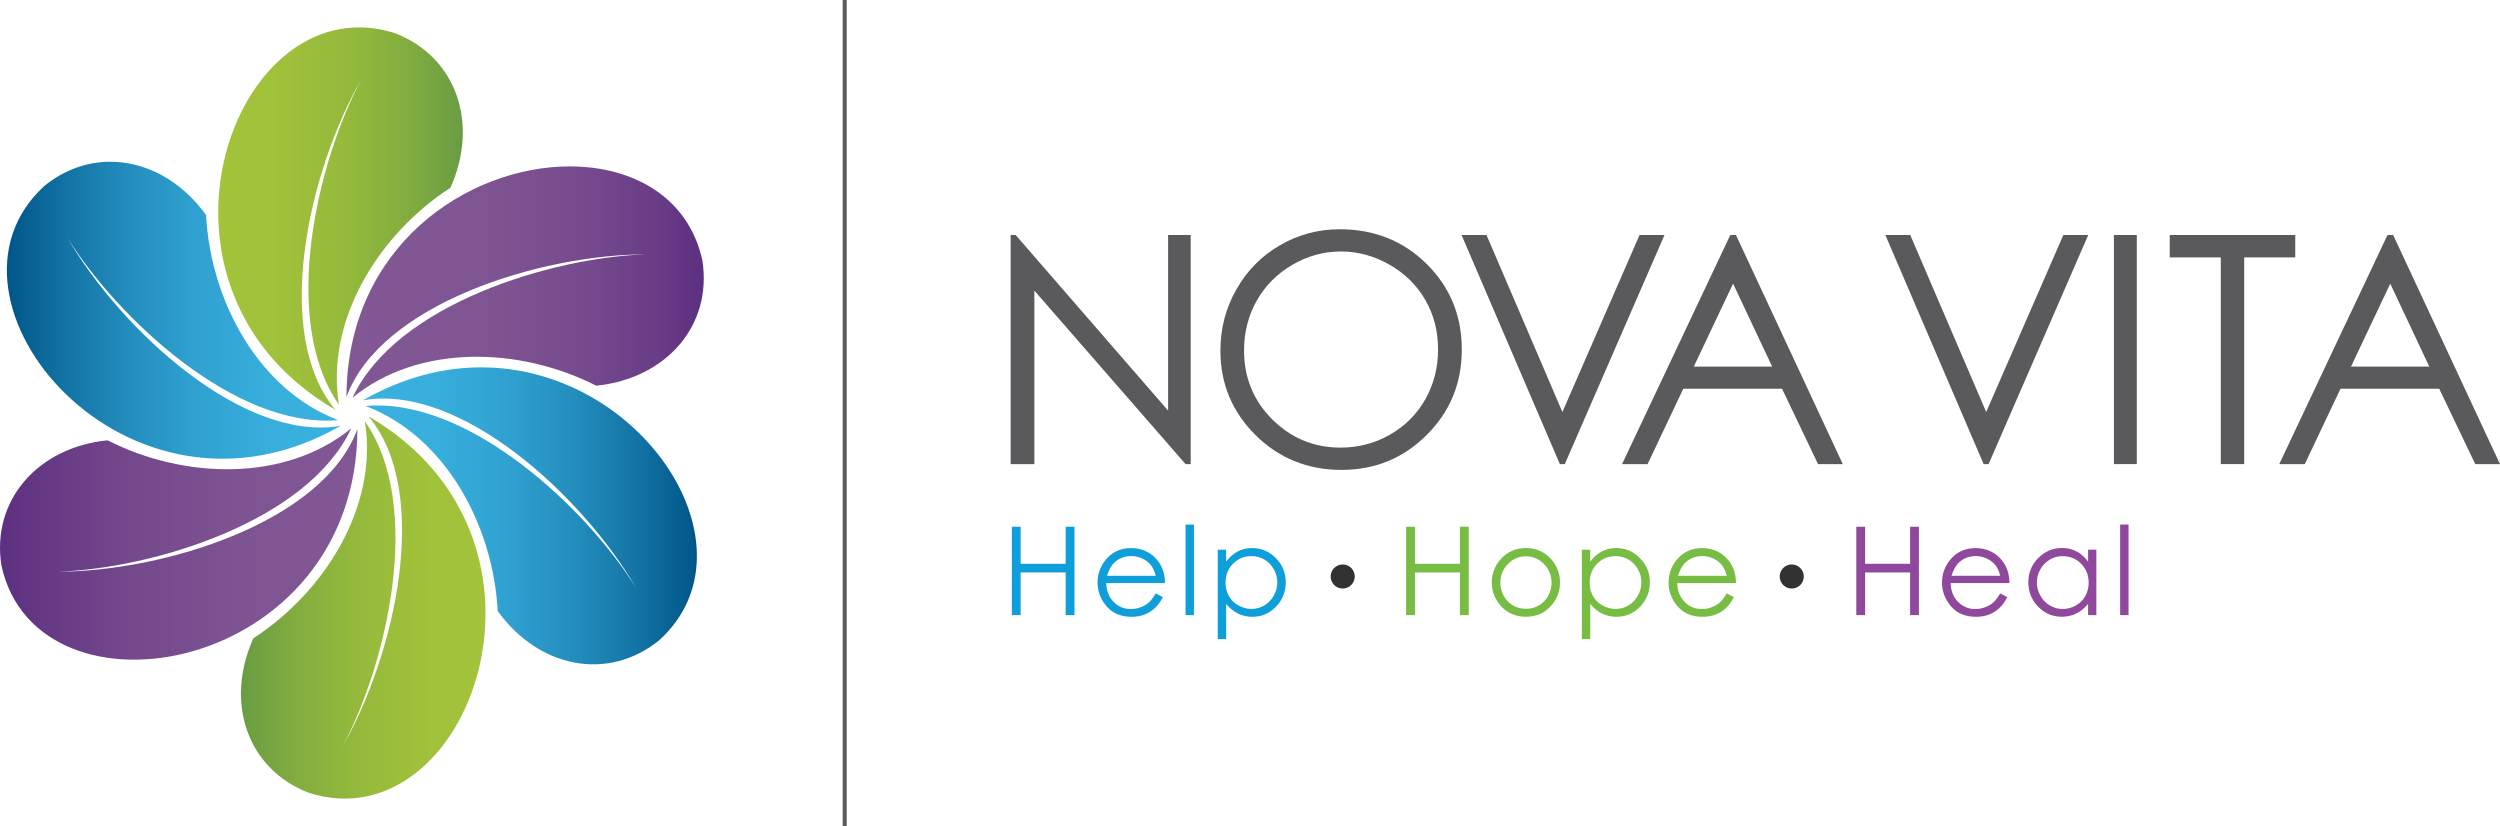
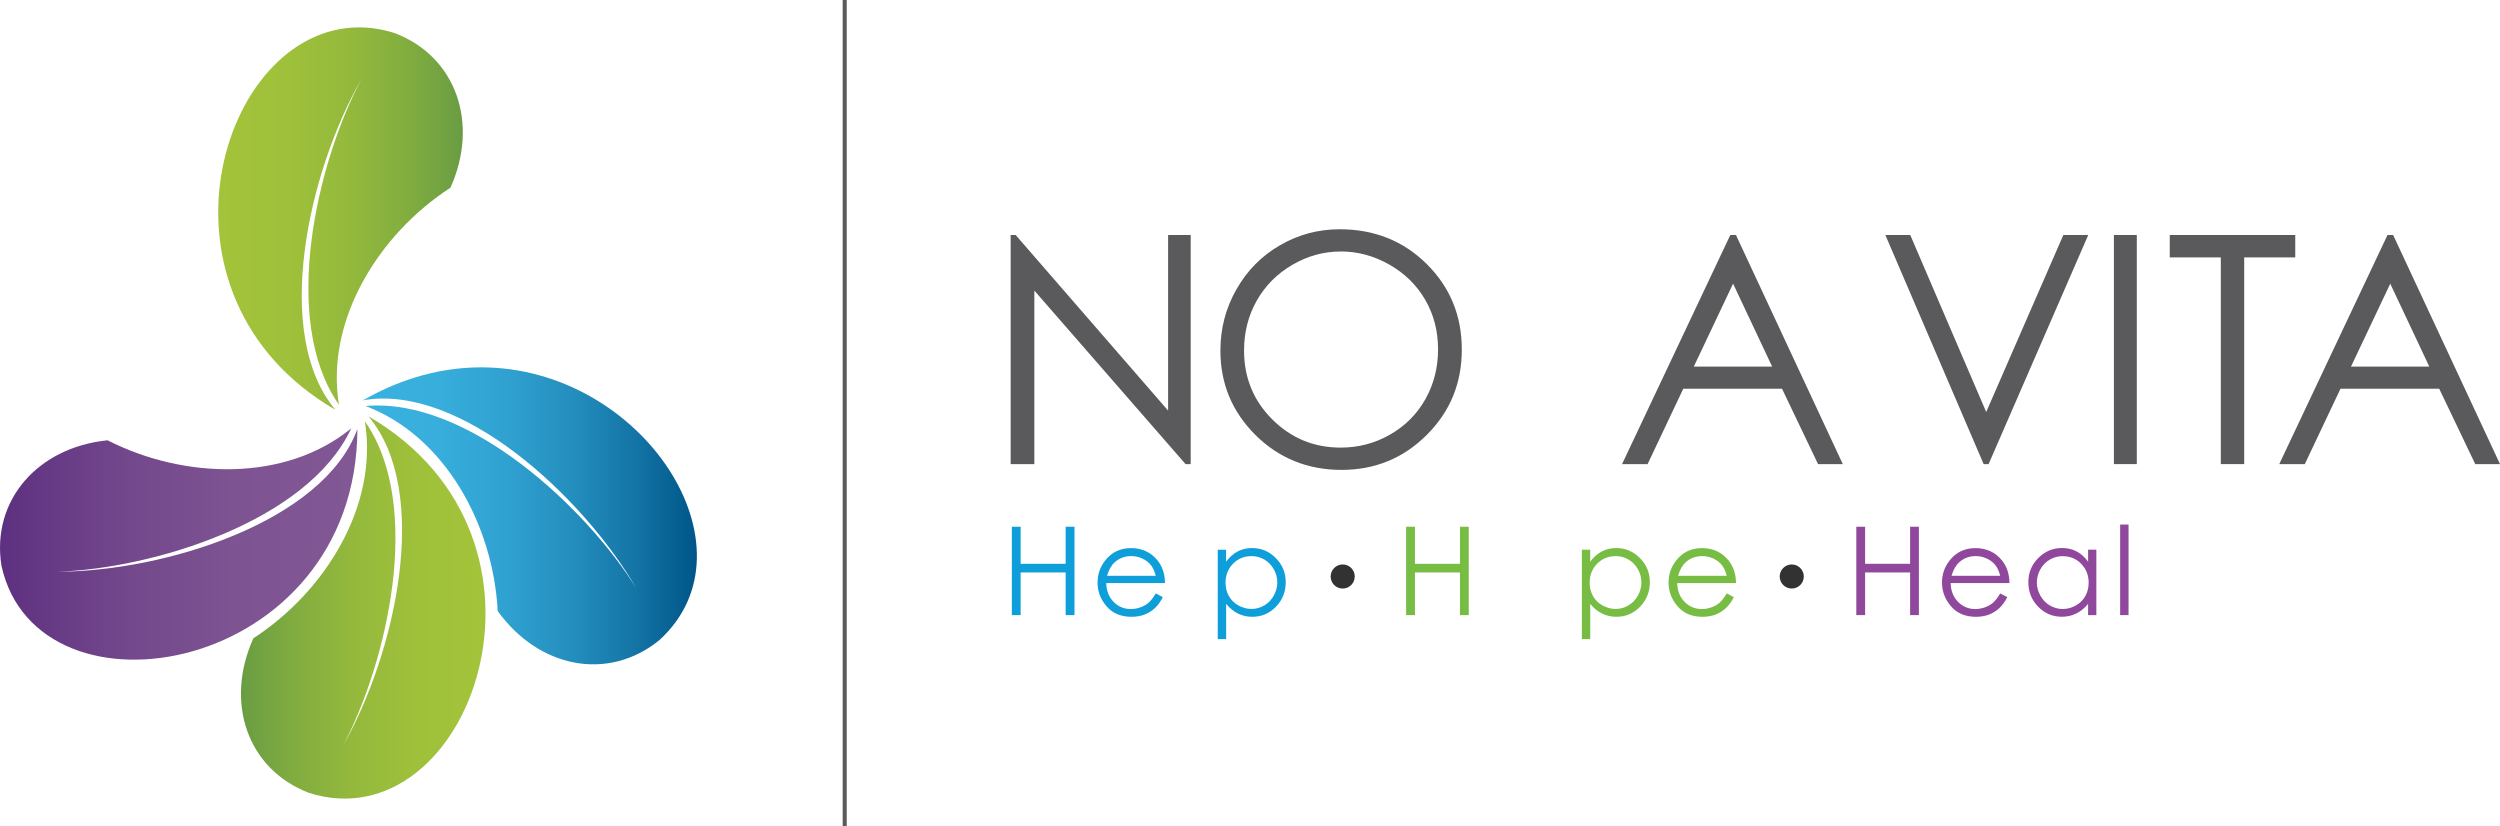
<svg xmlns="http://www.w3.org/2000/svg" xmlns:xlink="http://www.w3.org/1999/xlink" id="Layer_2" viewBox="0 0 500 165.21">
  <defs>
    <style>.cls-1,.cls-2{fill:none;}.cls-3{fill:url(#linear-gradient);}.cls-4{clip-path:url(#clippath);}.cls-2{stroke:#5a5a5c;stroke-miterlimit:10;stroke-width:.81px;}.cls-5{fill:#323233;}.cls-6{fill:#8f489c;}.cls-7{fill:#0e9fda;}.cls-8{fill:#5a5a5c;}.cls-9{fill:#77bc43;}.cls-10{clip-path:url(#clippath-1);}.cls-11{clip-path:url(#clippath-4);}.cls-12{clip-path:url(#clippath-3);}.cls-13{clip-path:url(#clippath-2);}.cls-14{clip-path:url(#clippath-5);}.cls-15{fill:url(#linear-gradient-3);}.cls-16{fill:url(#linear-gradient-4);}.cls-17{fill:url(#linear-gradient-2);}.cls-18{fill:url(#linear-gradient-6);}.cls-19{fill:url(#linear-gradient-5);}</style>
    <clipPath id="clippath">
      <path class="cls-1" d="M67.07,81.95c-12.73-15.17-5.33-47.82,5.25-66.19-8.85,16.52-16.39,48.24-4.53,65.18-2.75-16.78,7.87-34.04,22.3-43.4,5.74-12.77,1.26-26.16-11.11-30.91-2.45-.78-4.85-1.15-7.17-1.15-28,0-43.97,53.67-4.75,76.47" />
    </clipPath>
    <linearGradient id="linear-gradient" x1="-113.17" y1="-9.77" x2="-109.16" y2="-9.77" gradientTransform="translate(1422.22 -75.24) scale(12.18 -12.18)" gradientUnits="userSpaceOnUse">
      <stop offset="0" stop-color="#a3c33a" />
      <stop offset=".28" stop-color="#9fc03a" />
      <stop offset=".53" stop-color="#94b93c" />
      <stop offset=".77" stop-color="#82ad3f" />
      <stop offset=".99" stop-color="#6a9d43" />
      <stop offset="1" stop-color="#6a9d43" />
    </linearGradient>
    <clipPath id="clippath-1">
      <path class="cls-1" d="M69.29,79.41c6.77-18.6,38.75-28.53,59.94-28.54-18.73,.59-49.97,9.91-58.72,28.66,13.16-10.77,33.41-10.2,48.74-2.39,13.93-1.41,23.29-11.99,21.22-25.07-2.76-12.65-13.87-18.79-26.51-18.79-20.31,0-44.58,15.86-44.67,46.13" />
    </clipPath>
    <linearGradient id="linear-gradient-2" x1="-95.97" y1="28.87" x2="-91.95" y2="28.87" gradientTransform="translate(-1567.28 -457.35) rotate(-180) scale(17.8 -17.8)" gradientUnits="userSpaceOnUse">
      <stop offset="0" stop-color="#5d2f80" />
      <stop offset=".14" stop-color="#693d87" />
      <stop offset=".35" stop-color="#764b8e" />
      <stop offset=".6" stop-color="#7e5492" />
      <stop offset="1" stop-color="#815794" />
    </linearGradient>
    <clipPath id="clippath-2">
      <path class="cls-1" d="M72.6,80.06c19.5-3.44,44.08,19.3,54.69,37.65-9.87-15.93-33.58-38.32-54.19-36.51,15.91,6,25.55,23.83,26.44,41.01,8.18,11.36,22.02,14.18,32.32,5.83,20.22-18.42-3.3-54.57-35.63-54.57-7.55,0-15.57,1.97-23.64,6.59" />
    </clipPath>
    <linearGradient id="linear-gradient-3" x1="-108.48" y1="-6.51" x2="-104.47" y2="-6.51" gradientTransform="translate(1876.63 -3.26) scale(16.63 -16.63)" gradientUnits="userSpaceOnUse">
      <stop offset="0" stop-color="#3ab2e0" />
      <stop offset=".22" stop-color="#37aedc" />
      <stop offset=".42" stop-color="#30a2d1" />
      <stop offset=".62" stop-color="#248fbf" />
      <stop offset=".82" stop-color="#1374a5" />
      <stop offset="1" stop-color="#005688" />
    </linearGradient>
    <clipPath id="clippath-3">
      <path class="cls-1" d="M68.44,149.44c8.86-16.51,16.4-48.24,4.53-65.19,2.75,16.79-7.87,34.04-22.3,43.41-5.75,12.77-1.26,26.16,11.1,30.91,32.15,10.24,54.38-50.63,11.92-75.31,12.73,15.16,5.33,47.82-5.26,66.18" />
    </clipPath>
    <linearGradient id="linear-gradient-4" x1="-91.17" y1="40.64" x2="-87.16" y2="40.64" gradientTransform="translate(-1013.48 -368.96) rotate(-180) scale(12.18 -12.18)" xlink:href="#linear-gradient" />
    <clipPath id="clippath-4">
      <path class="cls-1" d="M21.5,88.06C7.57,89.47-1.78,100.05,.29,113.14c7.21,32.96,71.05,21.78,71.19-27.34-6.77,18.6-38.75,28.52-59.95,28.54,18.73-.59,49.98-9.92,58.72-28.67-13.16,10.77-33.41,10.2-48.74,2.39" />
    </clipPath>
    <linearGradient id="linear-gradient-5" x1="-111.02" y1="-5.77" x2="-107.01" y2="-5.77" gradientTransform="translate(1976.01 13.16) scale(17.8 -17.8)" gradientUnits="userSpaceOnUse">
      <stop offset="0" stop-color="#5d2f80" />
      <stop offset=".1" stop-color="#643784" />
      <stop offset=".37" stop-color="#74488c" />
      <stop offset=".66" stop-color="#7d5392" />
      <stop offset="1" stop-color="#815794" />
    </linearGradient>
    <clipPath id="clippath-5">
-       <path class="cls-1" d="M8.89,37.17c-24.94,22.73,16.66,72.42,59.26,47.98-19.49,3.44-44.08-19.3-54.68-37.64,9.87,15.92,33.58,38.32,54.18,36.51-15.91-6-25.54-23.83-26.44-41.02-4.98-6.91-12.05-10.65-19.14-10.65-4.57,0-9.15,1.55-13.18,4.82" />
-     </clipPath>
+       </clipPath>
    <linearGradient id="linear-gradient-6" x1="-92.37" y1="30.78" x2="-88.35" y2="30.78" gradientTransform="translate(-1467.9 -440.93) rotate(-180) scale(16.63 -16.63)" xlink:href="#linear-gradient-3" />
  </defs>
  <g id="Layer_1-2">
    <g class="cls-4">
      <rect class="cls-3" x="27.85" y="5.48" width="67.99" height="76.47" />
    </g>
    <g class="cls-10">
-       <rect class="cls-17" x="69.29" y="33.27" width="73.25" height="46.26" />
-     </g>
+       </g>
    <g class="cls-13">
      <rect class="cls-15" x="72.6" y="73.47" width="79.49" height="62.92" />
    </g>
    <g class="cls-12">
      <rect class="cls-16" x="44.92" y="83.26" width="71.23" height="85.55" />
    </g>
    <g class="cls-11">
      <rect class="cls-19" x="-1.79" y="85.68" width="73.26" height="60.42" />
    </g>
    <g class="cls-14">
      <rect class="cls-18" x="-16.05" y="32.35" width="84.2" height="77.24" />
    </g>
    <line class="cls-2" x1="168.94" y1="165.21" x2="168.94" />
    <polygon class="cls-7" points="202.37 105.35 204.13 105.35 204.13 112.76 213.13 112.76 213.13 105.35 214.9 105.35 214.9 123.02 213.13 123.02 213.13 114.49 204.13 114.49 204.13 123.02 202.37 123.02 202.37 105.35" />
    <path class="cls-7" d="M231.15,118.68l1.42,.75c-.47,.91-1,1.65-1.61,2.21-.61,.56-1.3,.98-2.06,1.28-.76,.29-1.62,.44-2.59,.44-2.13,0-3.79-.7-5-2.1-1.2-1.4-1.8-2.98-1.8-4.74,0-1.66,.51-3.13,1.53-4.43,1.29-1.65,3.02-2.47,5.18-2.47s4.01,.84,5.34,2.53c.94,1.2,1.43,2.68,1.44,4.47h-11.75c.03,1.52,.52,2.77,1.45,3.73,.94,.97,2.1,1.46,3.47,1.46,.67,0,1.31-.12,1.94-.35,.63-.23,1.16-.53,1.61-.92,.44-.38,.92-1,1.43-1.86m0-3.52c-.23-.9-.55-1.61-.98-2.15s-1-.97-1.7-1.3c-.71-.33-1.45-.49-2.23-.49-1.28,0-2.39,.41-3.3,1.24-.67,.6-1.18,1.5-1.53,2.7h9.74Z" />
-     <rect class="cls-7" x="237.11" y="104.91" width="1.68" height="18.11" />
    <path class="cls-7" d="M243.54,109.95h1.68v2.4c.66-.91,1.43-1.59,2.29-2.05,.87-.46,1.83-.69,2.9-.69,1.86,0,3.44,.67,4.76,2.01,1.32,1.33,1.98,2.94,1.98,4.83s-.65,3.55-1.96,4.9c-1.31,1.34-2.88,2.01-4.73,2.01-1.04,0-2-.22-2.86-.65-.88-.43-1.66-1.07-2.37-1.93v7.03h-1.68v-17.85Zm6.73,1.28c-1.45,0-2.68,.51-3.67,1.52-.99,1.02-1.49,2.28-1.49,3.79,0,.99,.22,1.88,.67,2.67,.44,.8,1.08,1.42,1.9,1.88,.83,.46,1.7,.7,2.62,.7s1.75-.24,2.55-.7c.8-.47,1.43-1.12,1.9-1.96,.47-.84,.71-1.72,.71-2.64s-.23-1.81-.7-2.64c-.47-.83-1.1-1.48-1.88-1.94-.79-.46-1.66-.69-2.59-.69" />
    <polygon class="cls-9" points="281.22 105.35 282.99 105.35 282.99 112.76 291.99 112.76 291.99 105.35 293.75 105.35 293.75 123.02 291.99 123.02 291.99 114.49 282.99 114.49 282.99 123.02 281.22 123.02 281.22 105.35" />
-     <path class="cls-9" d="M305.19,109.61c2.01,0,3.68,.73,5,2.19,1.2,1.33,1.81,2.9,1.81,4.72s-.64,3.42-1.91,4.78c-1.27,1.37-2.91,2.05-4.9,2.05s-3.64-.68-4.92-2.05c-1.27-1.37-1.91-2.96-1.91-4.78s.6-3.38,1.8-4.71c1.33-1.47,3-2.2,5.02-2.2m0,1.65c-1.4,0-2.6,.52-3.6,1.55-1,1.03-1.51,2.28-1.51,3.74,0,.95,.23,1.83,.69,2.65,.46,.82,1.08,1.45,1.86,1.89,.78,.45,1.63,.67,2.57,.67s1.79-.22,2.57-.67c.78-.44,1.4-1.07,1.86-1.89,.46-.82,.69-1.7,.69-2.65,0-1.46-.51-2.71-1.51-3.74-1.01-1.03-2.2-1.55-3.6-1.55" />
    <path class="cls-9" d="M316.36,109.95h1.68v2.4c.66-.91,1.43-1.59,2.29-2.05,.87-.46,1.83-.69,2.9-.69,1.86,0,3.44,.67,4.76,2.01,1.32,1.33,1.98,2.94,1.98,4.83s-.65,3.55-1.96,4.9c-1.31,1.34-2.88,2.01-4.73,2.01-1.04,0-1.99-.22-2.86-.65-.88-.43-1.66-1.07-2.37-1.93v7.03h-1.68v-17.85Zm6.73,1.28c-1.45,0-2.68,.51-3.67,1.52-.99,1.02-1.49,2.28-1.49,3.79,0,.99,.22,1.88,.67,2.67,.44,.8,1.08,1.42,1.9,1.88,.83,.46,1.7,.7,2.62,.7s1.75-.24,2.55-.7c.8-.47,1.43-1.12,1.9-1.96,.47-.84,.71-1.72,.71-2.64s-.23-1.81-.7-2.64c-.47-.83-1.1-1.48-1.88-1.94-.79-.46-1.66-.69-2.59-.69" />
    <path class="cls-9" d="M345.35,118.68l1.42,.75c-.47,.91-1,1.65-1.61,2.21-.61,.56-1.3,.98-2.06,1.28-.76,.29-1.62,.44-2.59,.44-2.13,0-3.79-.7-5-2.1-1.2-1.4-1.8-2.98-1.8-4.74,0-1.66,.51-3.13,1.53-4.43,1.29-1.65,3.02-2.47,5.18-2.47s4.01,.84,5.34,2.53c.94,1.2,1.43,2.68,1.44,4.47h-11.75c.03,1.52,.52,2.77,1.45,3.73,.94,.97,2.1,1.46,3.47,1.46,.67,0,1.31-.12,1.94-.35,.63-.23,1.16-.53,1.61-.92,.44-.38,.92-1,1.43-1.86m0-3.52c-.23-.9-.55-1.61-.98-2.15s-1-.97-1.7-1.3c-.71-.33-1.45-.49-2.23-.49-1.28,0-2.39,.41-3.3,1.24-.67,.6-1.18,1.5-1.53,2.7h9.74Z" />
    <polygon class="cls-6" points="371.26 105.35 373.02 105.35 373.02 112.76 382.02 112.76 382.02 105.35 383.78 105.35 383.78 123.02 382.02 123.02 382.02 114.49 373.02 114.49 373.02 123.02 371.26 123.02 371.26 105.35" />
    <path class="cls-6" d="M400.04,118.68l1.42,.75c-.47,.91-1,1.65-1.61,2.21-.61,.56-1.3,.98-2.06,1.28-.76,.29-1.62,.44-2.59,.44-2.13,0-3.8-.7-5-2.1-1.2-1.4-1.8-2.98-1.8-4.74,0-1.66,.51-3.13,1.53-4.43,1.29-1.65,3.02-2.47,5.18-2.47s4.01,.84,5.34,2.53c.95,1.2,1.43,2.68,1.44,4.47h-11.76c.04,1.52,.52,2.77,1.46,3.73,.94,.97,2.1,1.46,3.47,1.46,.67,0,1.31-.12,1.94-.35,.63-.23,1.16-.53,1.61-.92,.44-.38,.92-1,1.43-1.86m0-3.52c-.23-.9-.55-1.61-.98-2.15s-1-.97-1.7-1.3c-.7-.33-1.45-.49-2.22-.49-1.28,0-2.39,.41-3.3,1.24-.67,.6-1.18,1.5-1.53,2.7h9.74Z" />
    <path class="cls-6" d="M419.27,109.95v13.07h-1.65v-2.25c-.71,.86-1.49,1.5-2.37,1.93-.88,.44-1.84,.65-2.88,.65-1.85,0-3.43-.67-4.74-2.01s-1.96-2.98-1.96-4.9,.66-3.49,1.98-4.83c1.32-1.34,2.91-2.01,4.77-2.01,1.07,0,2.04,.23,2.91,.69,.87,.45,1.63,1.14,2.29,2.05v-2.4h1.65Zm-6.72,1.28c-.94,0-1.8,.23-2.59,.69-.79,.46-1.42,1.11-1.89,1.94-.47,.83-.7,1.71-.7,2.64s.24,1.79,.71,2.64c.47,.84,1.1,1.49,1.9,1.96,.8,.47,1.65,.7,2.57,.7s1.79-.24,2.61-.7c.83-.46,1.46-1.09,1.9-1.88,.44-.79,.67-1.68,.67-2.67,0-1.51-.5-2.77-1.49-3.79-1-1.02-2.22-1.52-3.68-1.52" />
    <rect class="cls-6" x="424.03" y="104.91" width="1.68" height="18.11" />
    <path class="cls-5" d="M270.95,115.3c0,1.33-1.08,2.41-2.41,2.41s-2.41-1.08-2.41-2.41,1.08-2.41,2.41-2.41,2.41,1.08,2.41,2.41" />
    <path class="cls-5" d="M360.76,115.3c0,1.33-1.08,2.41-2.41,2.41s-2.41-1.08-2.41-2.41,1.08-2.41,2.41-2.41,2.41,1.08,2.41,2.41" />
    <polygon class="cls-8" points="202.13 92.82 202.13 47 203.13 47 233.62 82.12 233.62 47 238.14 47 238.14 92.82 237.11 92.82 206.87 58.12 206.87 92.82 202.13 92.82" />
    <path class="cls-8" d="M267.92,45.85c6.94,0,12.75,2.32,17.42,6.95,4.67,4.63,7.02,10.33,7.02,17.1s-2.33,12.4-7,17.07c-4.67,4.67-10.35,7.01-17.07,7.01s-12.53-2.33-17.2-6.98c-4.67-4.65-7.01-10.28-7.01-16.88,0-4.41,1.06-8.49,3.2-12.24,2.13-3.76,5.03-6.7,8.71-8.83,3.68-2.13,7.66-3.2,11.94-3.2m.2,4.45c-3.39,0-6.61,.89-9.64,2.65-3.04,1.77-5.41,4.14-7.12,7.14-1.7,2.99-2.56,6.33-2.56,10.01,0,5.44,1.89,10.04,5.66,13.79,3.77,3.75,8.32,5.63,13.65,5.63,3.56,0,6.85-.86,9.87-2.59,3.02-1.73,5.39-4.08,7.08-7.08s2.54-6.32,2.54-9.98-.85-6.93-2.54-9.87c-1.69-2.94-4.08-5.29-7.16-7.06-3.08-1.76-6.34-2.65-9.79-2.65" />
-     <polygon class="cls-8" points="292.31 47 297.3 47 312.48 82.4 327.91 47 332.9 47 312.96 92.82 311.97 92.82 292.31 47" />
    <path class="cls-8" d="M347.19,47l21.37,45.82h-4.95l-7.21-15.08h-19.74l-7.14,15.08h-5.11l21.65-45.82h1.12Zm-.58,9.74l-7.85,16.58h15.67l-7.81-16.58Z" />
    <polygon class="cls-8" points="377.07 47 382.05 47 397.24 82.4 412.67 47 417.65 47 397.72 92.82 396.73 92.82 377.07 47" />
    <rect class="cls-8" x="422.78" y="47" width="4.58" height="45.82" />
    <polygon class="cls-8" points="433.95 51.48 433.95 47 459.05 47 459.05 51.48 448.84 51.48 448.84 92.82 444.16 92.82 444.16 51.48 433.95 51.48" />
    <path class="cls-8" d="M478.63,47l21.37,45.82h-4.95l-7.21-15.08h-19.74l-7.14,15.08h-5.11l21.65-45.82h1.12Zm-.58,9.74l-7.85,16.58h15.66l-7.81-16.58Z" />
  </g>
</svg>